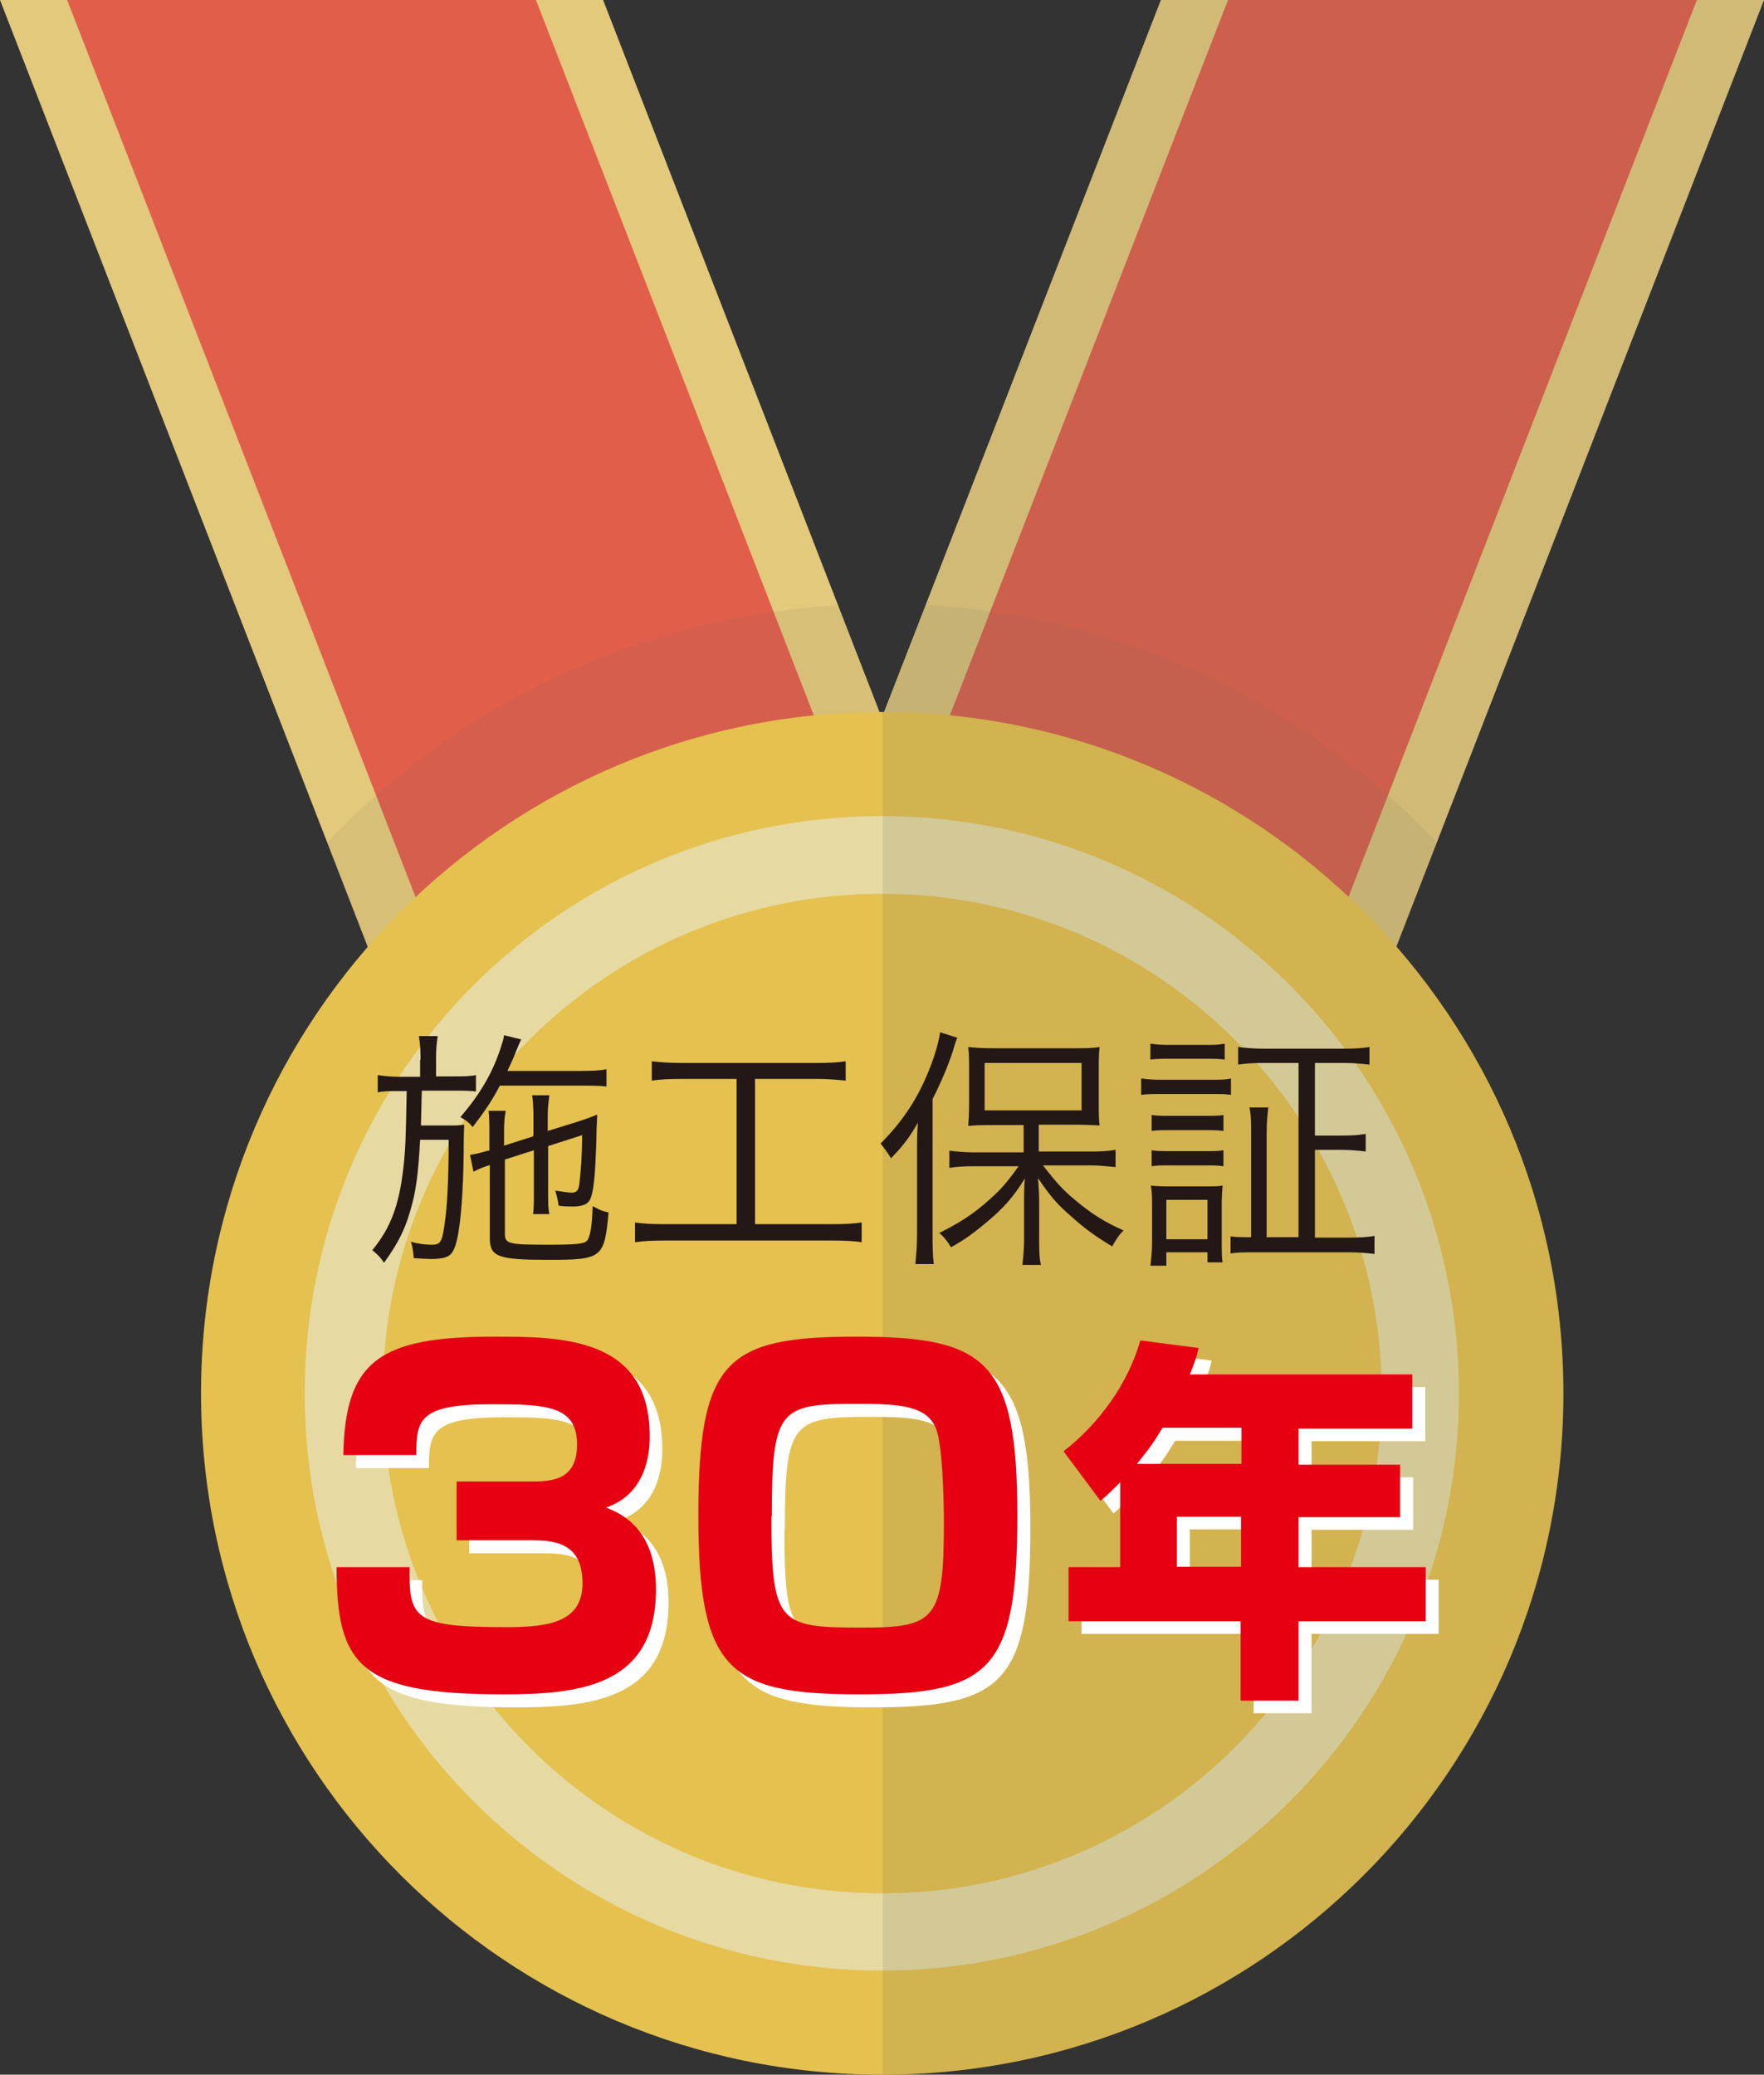
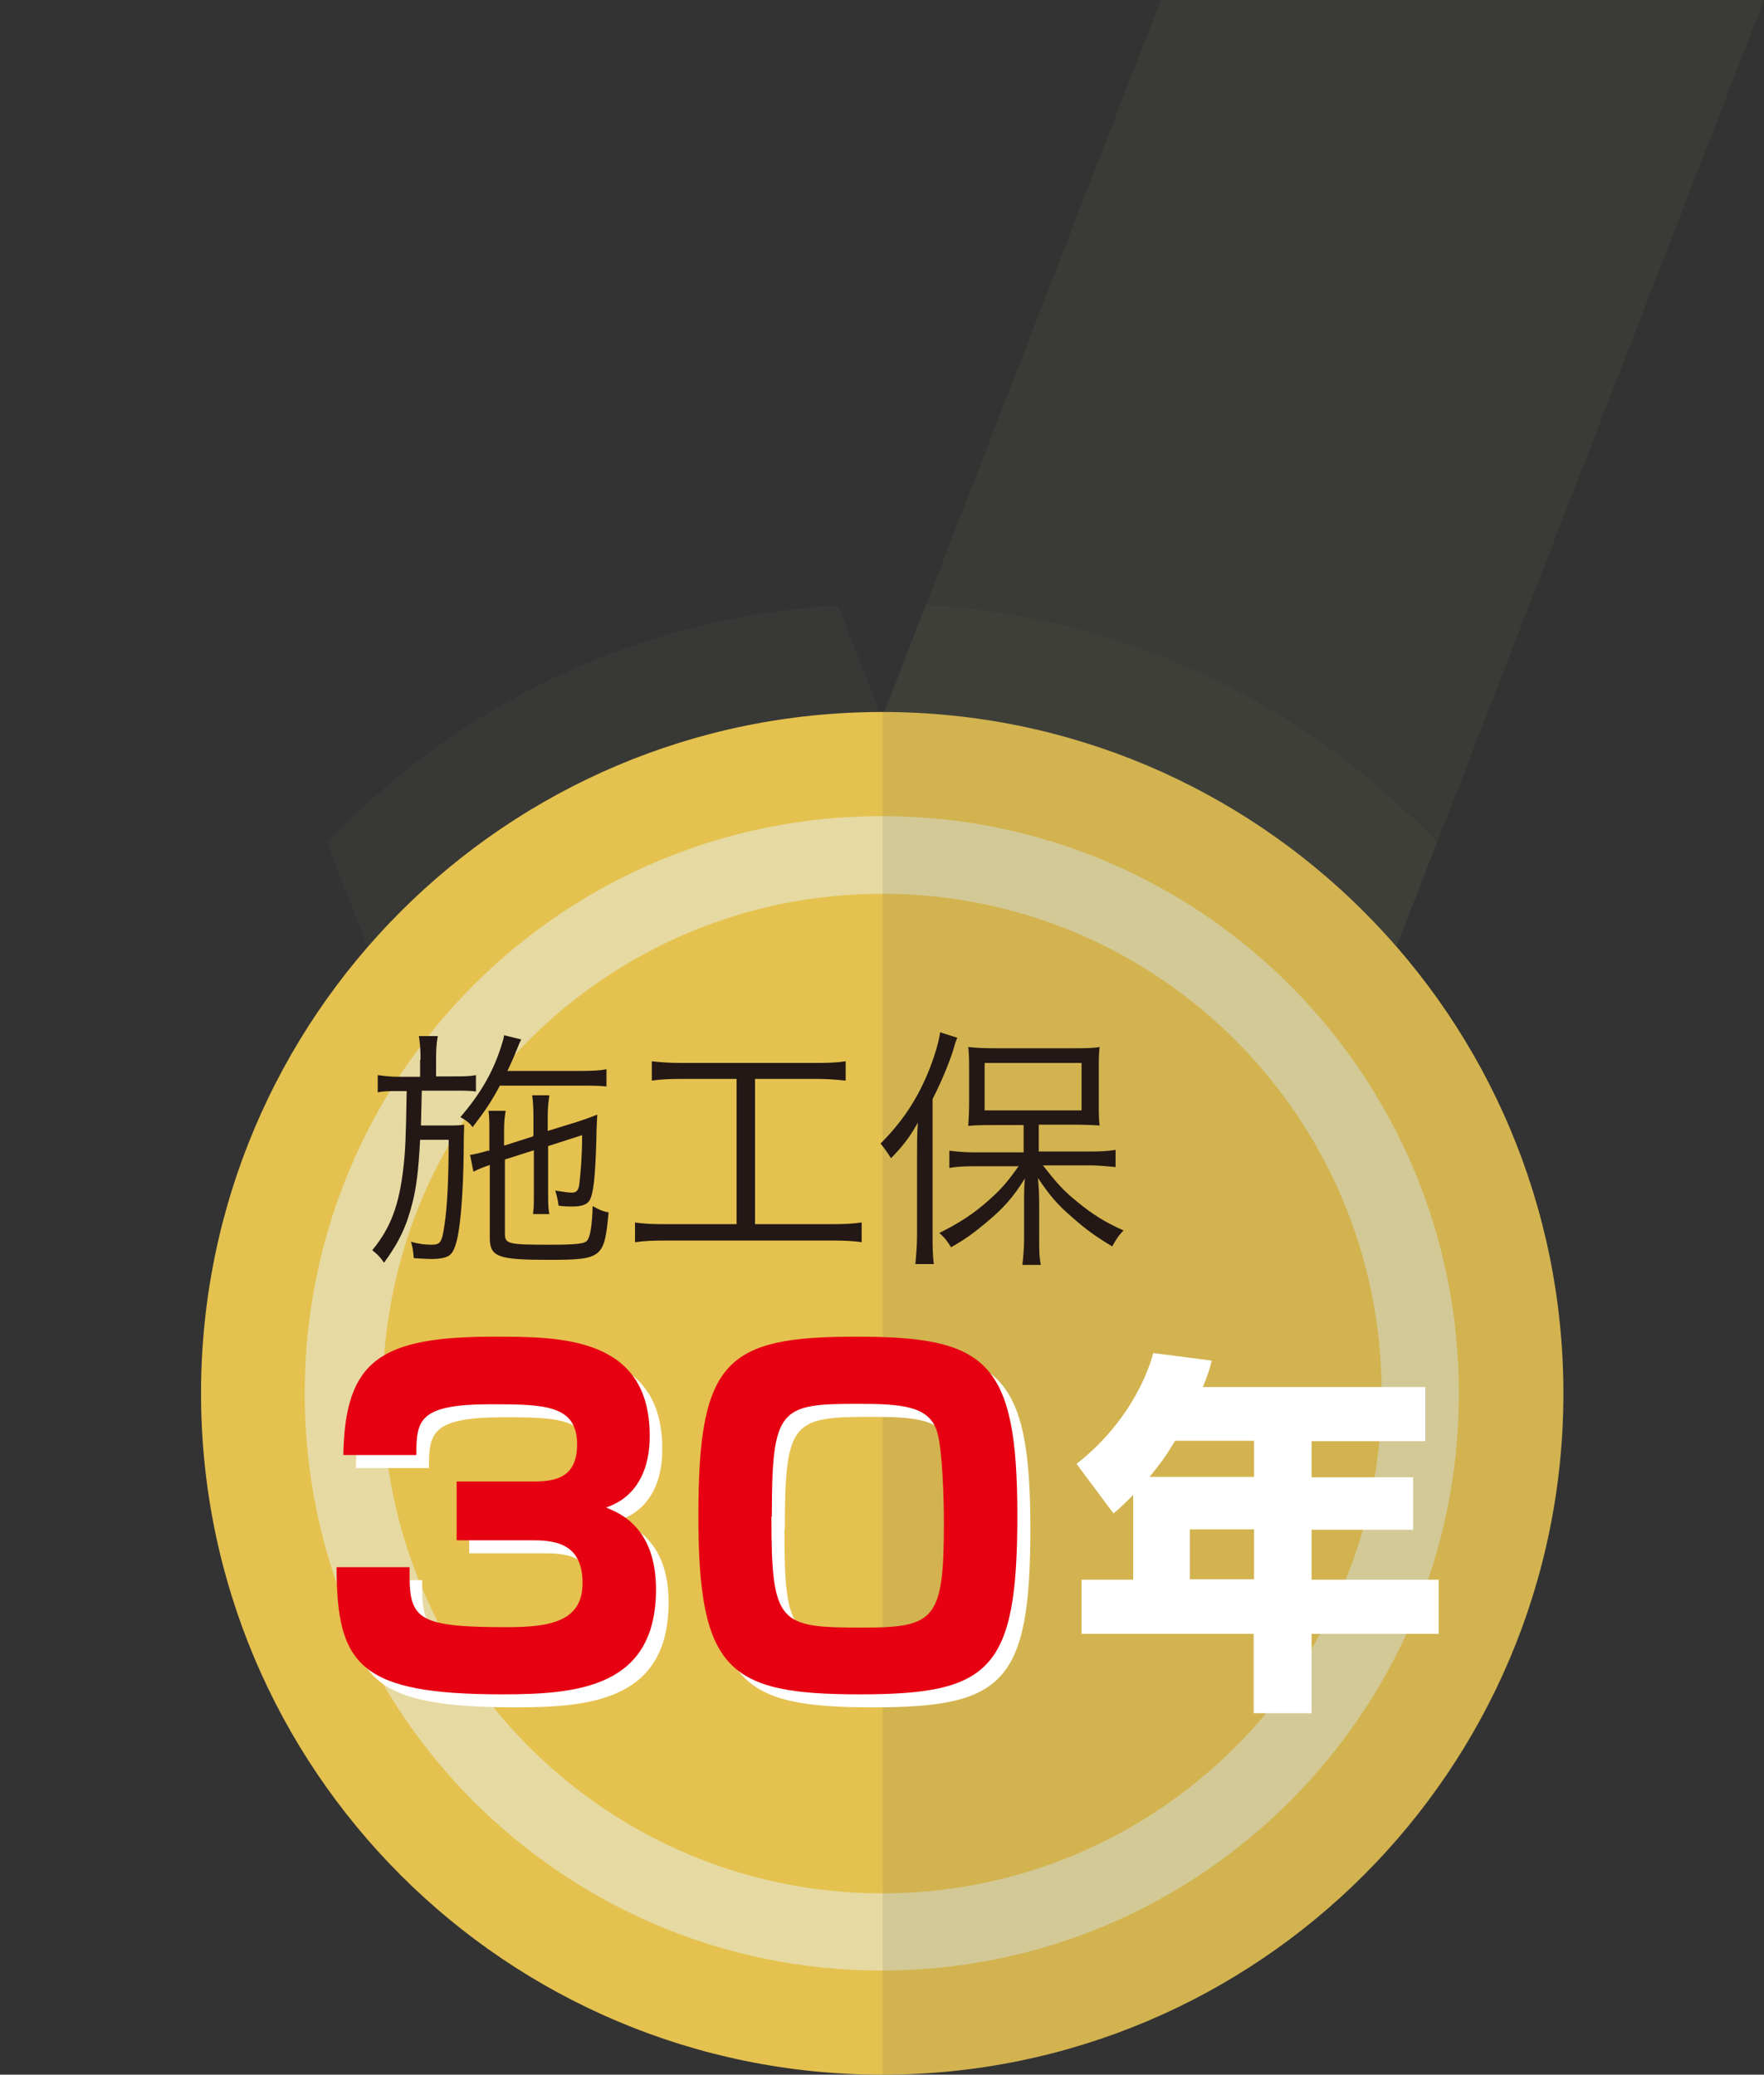
<svg xmlns="http://www.w3.org/2000/svg" viewBox="0 0 42.03 49.42">
  <rect x="0" y="0" width="42.03" height="49.42" fill="#333333" stroke="none" />
  <defs>
    <style>
      .cls-1 {
        fill: #e5c14f;
      }

      .cls-2 {
        opacity: .1;
      }

      .cls-2, .cls-3 {
        fill: #6a6a56;
        mix-blend-mode: multiply;
      }

      .cls-3 {
        opacity: .15;
      }

      .cls-4 {
        isolation: isolate;
      }

      .cls-5 {
        fill: #231815;
      }

      .cls-6 {
        fill: #fff;
      }

      .cls-7 {
        fill: #e3c97c;
      }

      .cls-8 {
        fill: #e6daa2;
      }

      .cls-9 {
        fill: #e15e4b;
      }

      .cls-10 {
        fill: #e60012;
      }
    </style>
  </defs>
  <g class="cls-4">
    <g id="_レイヤー_1" data-name="レイヤー 1">
      <g>
        <g>
          <g>
-             <polygon class="cls-7" points="42.03 0 27.66 0 21.01 17.1 14.37 0 0 0 13.83 35.6 11.64 41.23 15.96 41.07 17.9 46.08 21.01 43.02 24.13 46.08 26.07 41.07 30.39 41.23 28.2 35.6 42.03 0" />
-             <polygon class="cls-9" points="40.43 0 29.26 0 21.01 21.21 12.77 0 1.6 0 15.43 35.6 13.21 41.32 17.54 41.05 19.12 45.09 21.01 43.12 22.91 45.09 24.49 41.05 28.83 41.32 26.6 35.6 40.43 0" />
            <path class="cls-2" d="M22.05,14.42l-1.04,2.67-1.04-2.67c-4.79.27-9.08,2.39-12.18,5.65l6.03,15.52-2.19,5.63,4.32-.16,1.95,5.01,3.11-3.07,3.11,3.07,1.95-5.01,4.32.16-2.19-5.63,6.03-15.53c-3.1-3.26-7.39-5.38-12.18-5.65Z" />
          </g>
          <g>
            <path class="cls-1" d="M37.25,33.19c0,8.96-7.27,16.23-16.23,16.23s-16.23-7.27-16.23-16.23,7.27-16.23,16.23-16.23,16.23,7.27,16.23,16.23Z" />
            <path class="cls-8" d="M34.76,33.19c0,7.59-6.16,13.75-13.75,13.75s-13.75-6.15-13.75-13.75,6.15-13.75,13.75-13.75,13.75,6.16,13.75,13.75Z" />
            <path class="cls-1" d="M32.92,33.19c0,6.58-5.33,11.91-11.9,11.91s-11.9-5.33-11.9-11.91,5.33-11.9,11.9-11.9,11.9,5.33,11.9,11.9Z" />
          </g>
        </g>
        <path class="cls-3" d="M37.25,33.19c0-4.07-1.51-7.78-3.98-10.63l.97-2.49L42.03,0h-14.37l-5.6,14.42-.98,2.54s-.04,0-.05,0v32.46c8.97,0,16.23-7.27,16.23-16.23Z" />
      </g>
      <g>
        <path class="cls-5" d="M10.02,25.24c0-.23-.01-.38-.04-.56h.45c-.03.18-.04.31-.04.56v.4h.41c.22,0,.38,0,.54-.03v.39c-.14-.02-.28-.02-.54-.02h-.75q-.01.35-.02.83h.61c.19,0,.3,0,.42-.02,0,.11-.01.22-.01.38,0,.87-.05,1.73-.12,2.14-.05.33-.12.52-.22.59-.07.06-.23.09-.44.09-.08,0-.25-.01-.41-.02-.02-.19-.03-.28-.07-.39.19.05.33.07.49.07.21,0,.25-.05.31-.47.07-.44.1-1.15.1-2.03h-.68c-.04.75-.09,1.13-.18,1.49-.14.56-.31.93-.68,1.44-.1-.15-.17-.21-.28-.3.44-.53.64-1.08.74-1.95.05-.44.06-.69.08-1.84h-.18c-.24,0-.37,0-.51.03v-.41c.16.02.3.04.53.04h.48v-.4ZM11.91,25.86c-.19.36-.35.6-.65.99-.07-.1-.15-.16-.29-.24.47-.55.76-1.04.96-1.65.05-.16.07-.21.08-.3l.41.1s-.04.07-.11.25c-.1.25-.14.33-.22.5h1.74c.28,0,.47-.01.62-.04v.41c-.17-.02-.38-.02-.62-.02h-1.91ZM12.71,27.04v-.45c0-.21-.01-.35-.03-.5h.41c-.02.15-.04.29-.04.49v.36l.68-.21c.16-.05.41-.14.5-.18-.02.39-.02.46-.02.59-.03.94-.07,1.28-.16,1.45-.06.1-.18.15-.41.15-.07,0-.2,0-.33-.02-.02-.15-.04-.22-.08-.36.13.02.31.05.39.05.11,0,.16-.05.18-.18.04-.33.07-.71.07-1.19l-.81.26v1.11c0,.25,0,.37.03.51h-.39c.02-.16.02-.25.02-.51v-1.01l-.69.22v1.76c0,.25.07.27,1.05.27.64,0,.85-.02.91-.1.07-.08.12-.36.13-.82.15.08.22.12.38.15-.1,1.09-.15,1.13-1.44,1.13-1.19,0-1.39-.07-1.39-.52v-1.74c-.15.05-.27.1-.39.16l-.08-.4c.13-.02.22-.04.42-.1h.04v-.45c0-.21,0-.35-.02-.5h.41c-.03.16-.04.28-.04.49v.34l.69-.22Z" />
        <path class="cls-5" d="M16.23,25.7c-.28,0-.48.01-.7.04v-.46c.19.02.38.04.7.04h3.22c.32,0,.5-.01.7-.04v.46c-.22-.02-.41-.04-.7-.04h-1.46v3.46h1.83c.31,0,.5-.01.71-.04v.47c-.19-.03-.41-.04-.71-.04h-3.98c-.3,0-.5.01-.71.04v-.47c.21.03.39.04.71.04h1.71v-3.46h-1.34Z" />
        <path class="cls-5" d="M21.85,27.47c0-.24,0-.46.02-.73-.18.32-.32.52-.64.85q-.13-.21-.25-.35c.53-.53.9-1.09,1.18-1.81.12-.31.21-.62.24-.84l.41.13c-.04.08-.06.16-.11.33-.1.3-.26.7-.48,1.13v3.22c0,.28,0,.49.03.71h-.44c.02-.23.04-.42.04-.73v-1.94ZM24.38,26.8h-.67c-.3,0-.45,0-.64.02.01-.16.02-.32.02-.55v-.79c0-.23,0-.36-.02-.54.17.02.34.03.67.03h1.79c.33,0,.5,0,.67-.03-.02.19-.02.3-.02.55v.78c0,.25,0,.38.02.54-.13-.01-.41-.02-.64-.02h-.81v.64h1.24c.22,0,.42-.01.59-.04v.41c-.21-.02-.41-.04-.59-.04h-1.14c.35.45.5.61.82.87.35.29.67.49,1.1.68-.12.12-.18.22-.27.38-.37-.22-.65-.42-.96-.7-.34-.29-.52-.5-.81-.93.02.19.03.38.03.65v.83c0,.22,0,.41.04.59h-.44c.02-.19.04-.38.04-.59v-.82c0-.28,0-.48.02-.65-.28.45-.51.71-.92,1.05-.3.25-.5.4-.84.59-.08-.13-.16-.24-.28-.34.48-.24.81-.45,1.19-.79.29-.26.42-.41.7-.8h-1.05c-.23,0-.43.01-.6.04v-.41c.18.02.36.04.6.04h1.17v-.64ZM23.46,26.45h2.31v-1.13h-2.31v1.13Z" />
-         <path class="cls-5" d="M27.2,25.69c.14.02.25.03.48.03h1.17c.25,0,.35,0,.48-.03v.39c-.14-.02-.22-.02-.44-.02h-1.22c-.22,0-.34,0-.48.02v-.39ZM27.41,24.86c.15.02.24.03.46.03h.85c.21,0,.31,0,.46-.03v.38c-.13-.02-.27-.02-.46-.02h-.85c-.19,0-.31,0-.46.02v-.38ZM27.41,30.15c.02-.18.04-.34.04-.58v-.82c0-.21,0-.35-.03-.51.16.02.31.02.48.02h.79c.26,0,.33,0,.44-.02-.01.13-.02.26-.02.48v.86c0,.24,0,.38.02.49h-.36v-.24h-.98v.32h-.38ZM27.44,26.56c.12.02.22.02.44.02h.84c.21,0,.31,0,.43-.02v.38c-.15-.02-.23-.02-.43-.02h-.84c-.21,0-.3,0-.44.02v-.38ZM27.44,27.4c.12.02.23.02.44.02h.84c.21,0,.3,0,.43-.02v.38c-.15-.02-.22-.02-.43-.02h-.84c-.21,0-.32,0-.44.02v-.38ZM27.79,29.52h.98v-.94h-.98v.94ZM30.94,25.32h-.82c-.26,0-.44.01-.62.04v-.42c.17.02.35.04.62.04h1.89c.27,0,.45-.01.62-.04v.42c-.18-.02-.36-.04-.62-.04h-.68v1.73h.62c.26,0,.42-.01.59-.04v.42c-.16-.02-.34-.04-.59-.04h-.62v2.09h.81c.25,0,.44-.01.61-.04v.43c-.17-.02-.36-.04-.62-.04h-2.19c-.3,0-.47,0-.62.03v-.41c.13.02.22.02.49.02v-2.48c0-.26,0-.42-.04-.61h.45c-.02.16-.04.34-.04.61v2.48h.76v-4.17Z" />
      </g>
      <g>
        <path class="cls-6" d="M10.06,37.64c-.02,1.22.1,1.43,2.31,1.43,1.03,0,1.81-.13,1.81-1.05,0-1-.73-1.02-1.26-1.02h-1.74v-1.4h1.74c.48,0,1.13,0,1.13-.88,0-.94-.76-.96-2.05-.96-1.73,0-1.78.38-1.78,1.21h-1.74c.04-2.26.88-2.82,3.6-2.82,1.59,0,3.7.01,3.7,2.36,0,.25,0,1.36-1.04,1.71.32.13,1.19.47,1.19,1.95,0,2.32-1.84,2.5-3.65,2.5-3.41,0-3.96-.69-3.96-3.03h1.75Z" />
        <path class="cls-6" d="M20.79,40.67c-3.12,0-3.84-.56-3.84-4.26s.66-4.26,3.76-4.26,3.84.56,3.84,4.26-.65,4.26-3.76,4.26ZM18.69,36.43c0,2.58.18,2.65,2.18,2.65,1.72,0,1.93-.19,1.93-2.5,0-.5-.03-1.82-.18-2.22-.21-.56-.84-.61-1.87-.61-1.87,0-2.05.1-2.05,2.69Z" />
        <path class="cls-6" d="M27.01,35.6c-.21.21-.31.31-.48.45l-.88-1.18c.84-.65,1.54-1.61,1.83-2.64l1.39.18c-.04.18-.08.31-.21.63h5.3v1.29h-2.71v.86h2.42v1.25h-2.42v1.19h3.03v1.29h-3.03v1.89h-1.38v-1.89h-4.1v-1.29h1.23v-2.02ZM29.88,35.18v-.86h-1.88c-.25.41-.3.47-.61.86h2.49ZM28.35,36.43v1.19h1.53v-1.19h-1.53Z" />
      </g>
      <g>
        <path class="cls-10" d="M9.76,37.33c-.02,1.22.1,1.43,2.31,1.43,1.03,0,1.81-.13,1.81-1.05,0-1-.73-1.02-1.26-1.02h-1.74v-1.4h1.74c.48,0,1.13,0,1.13-.88,0-.94-.76-.96-2.05-.96-1.73,0-1.78.38-1.78,1.21h-1.74c.04-2.26.88-2.82,3.6-2.82,1.59,0,3.7.01,3.7,2.36,0,.25,0,1.36-1.04,1.71.32.13,1.19.47,1.19,1.95,0,2.32-1.84,2.5-3.65,2.5-3.41,0-3.96-.69-3.96-3.03h1.75Z" />
        <path class="cls-10" d="M20.48,40.36c-3.12,0-3.84-.56-3.84-4.26s.66-4.26,3.76-4.26,3.84.56,3.84,4.26-.65,4.26-3.76,4.26ZM18.38,36.12c0,2.58.18,2.65,2.18,2.65,1.72,0,1.93-.19,1.93-2.5,0-.5-.03-1.82-.18-2.22-.21-.56-.84-.61-1.87-.61-1.87,0-2.05.1-2.05,2.69Z" />
-         <path class="cls-10" d="M26.7,35.3c-.21.21-.31.31-.48.45l-.88-1.18c.84-.65,1.54-1.61,1.83-2.64l1.39.18c-.04.18-.08.31-.21.63h5.3v1.29h-2.71v.86h2.42v1.25h-2.42v1.19h3.03v1.29h-3.03v1.89h-1.38v-1.89h-4.1v-1.29h1.23v-2.02ZM29.58,34.87v-.86h-1.88c-.25.41-.3.47-.61.86h2.49ZM28.04,36.13v1.19h1.53v-1.19h-1.53Z" />
      </g>
    </g>
  </g>
</svg>